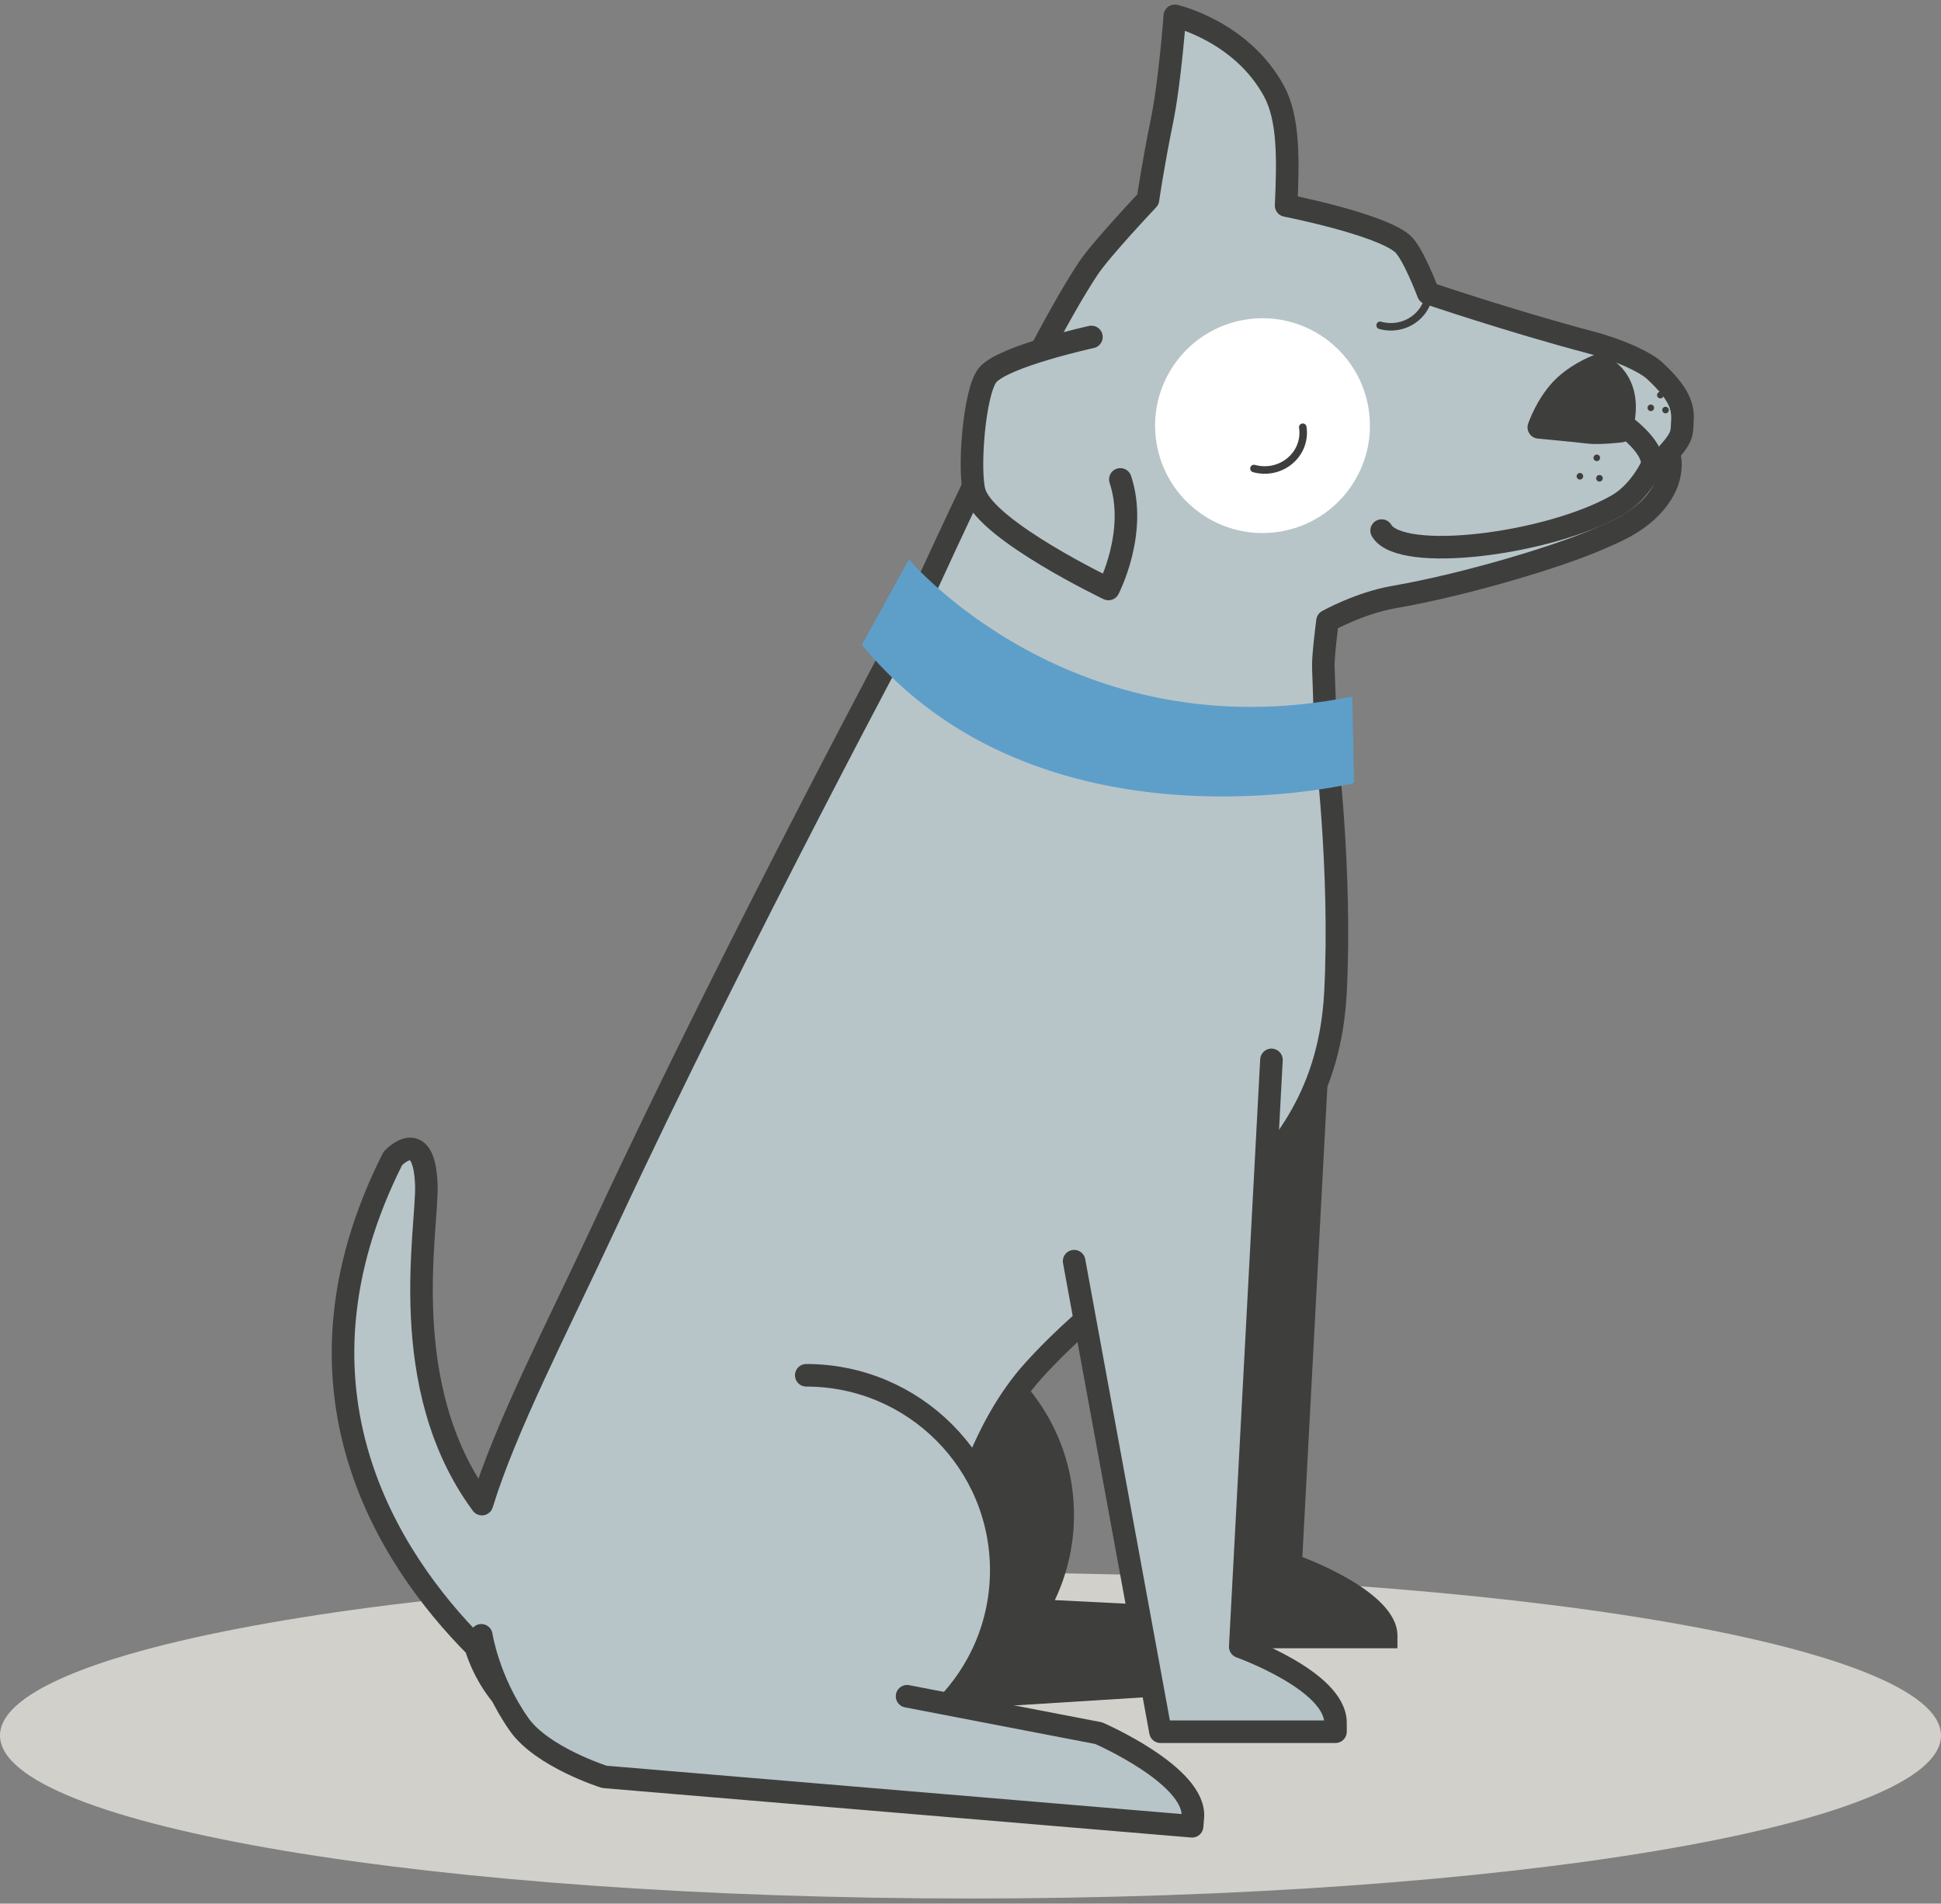
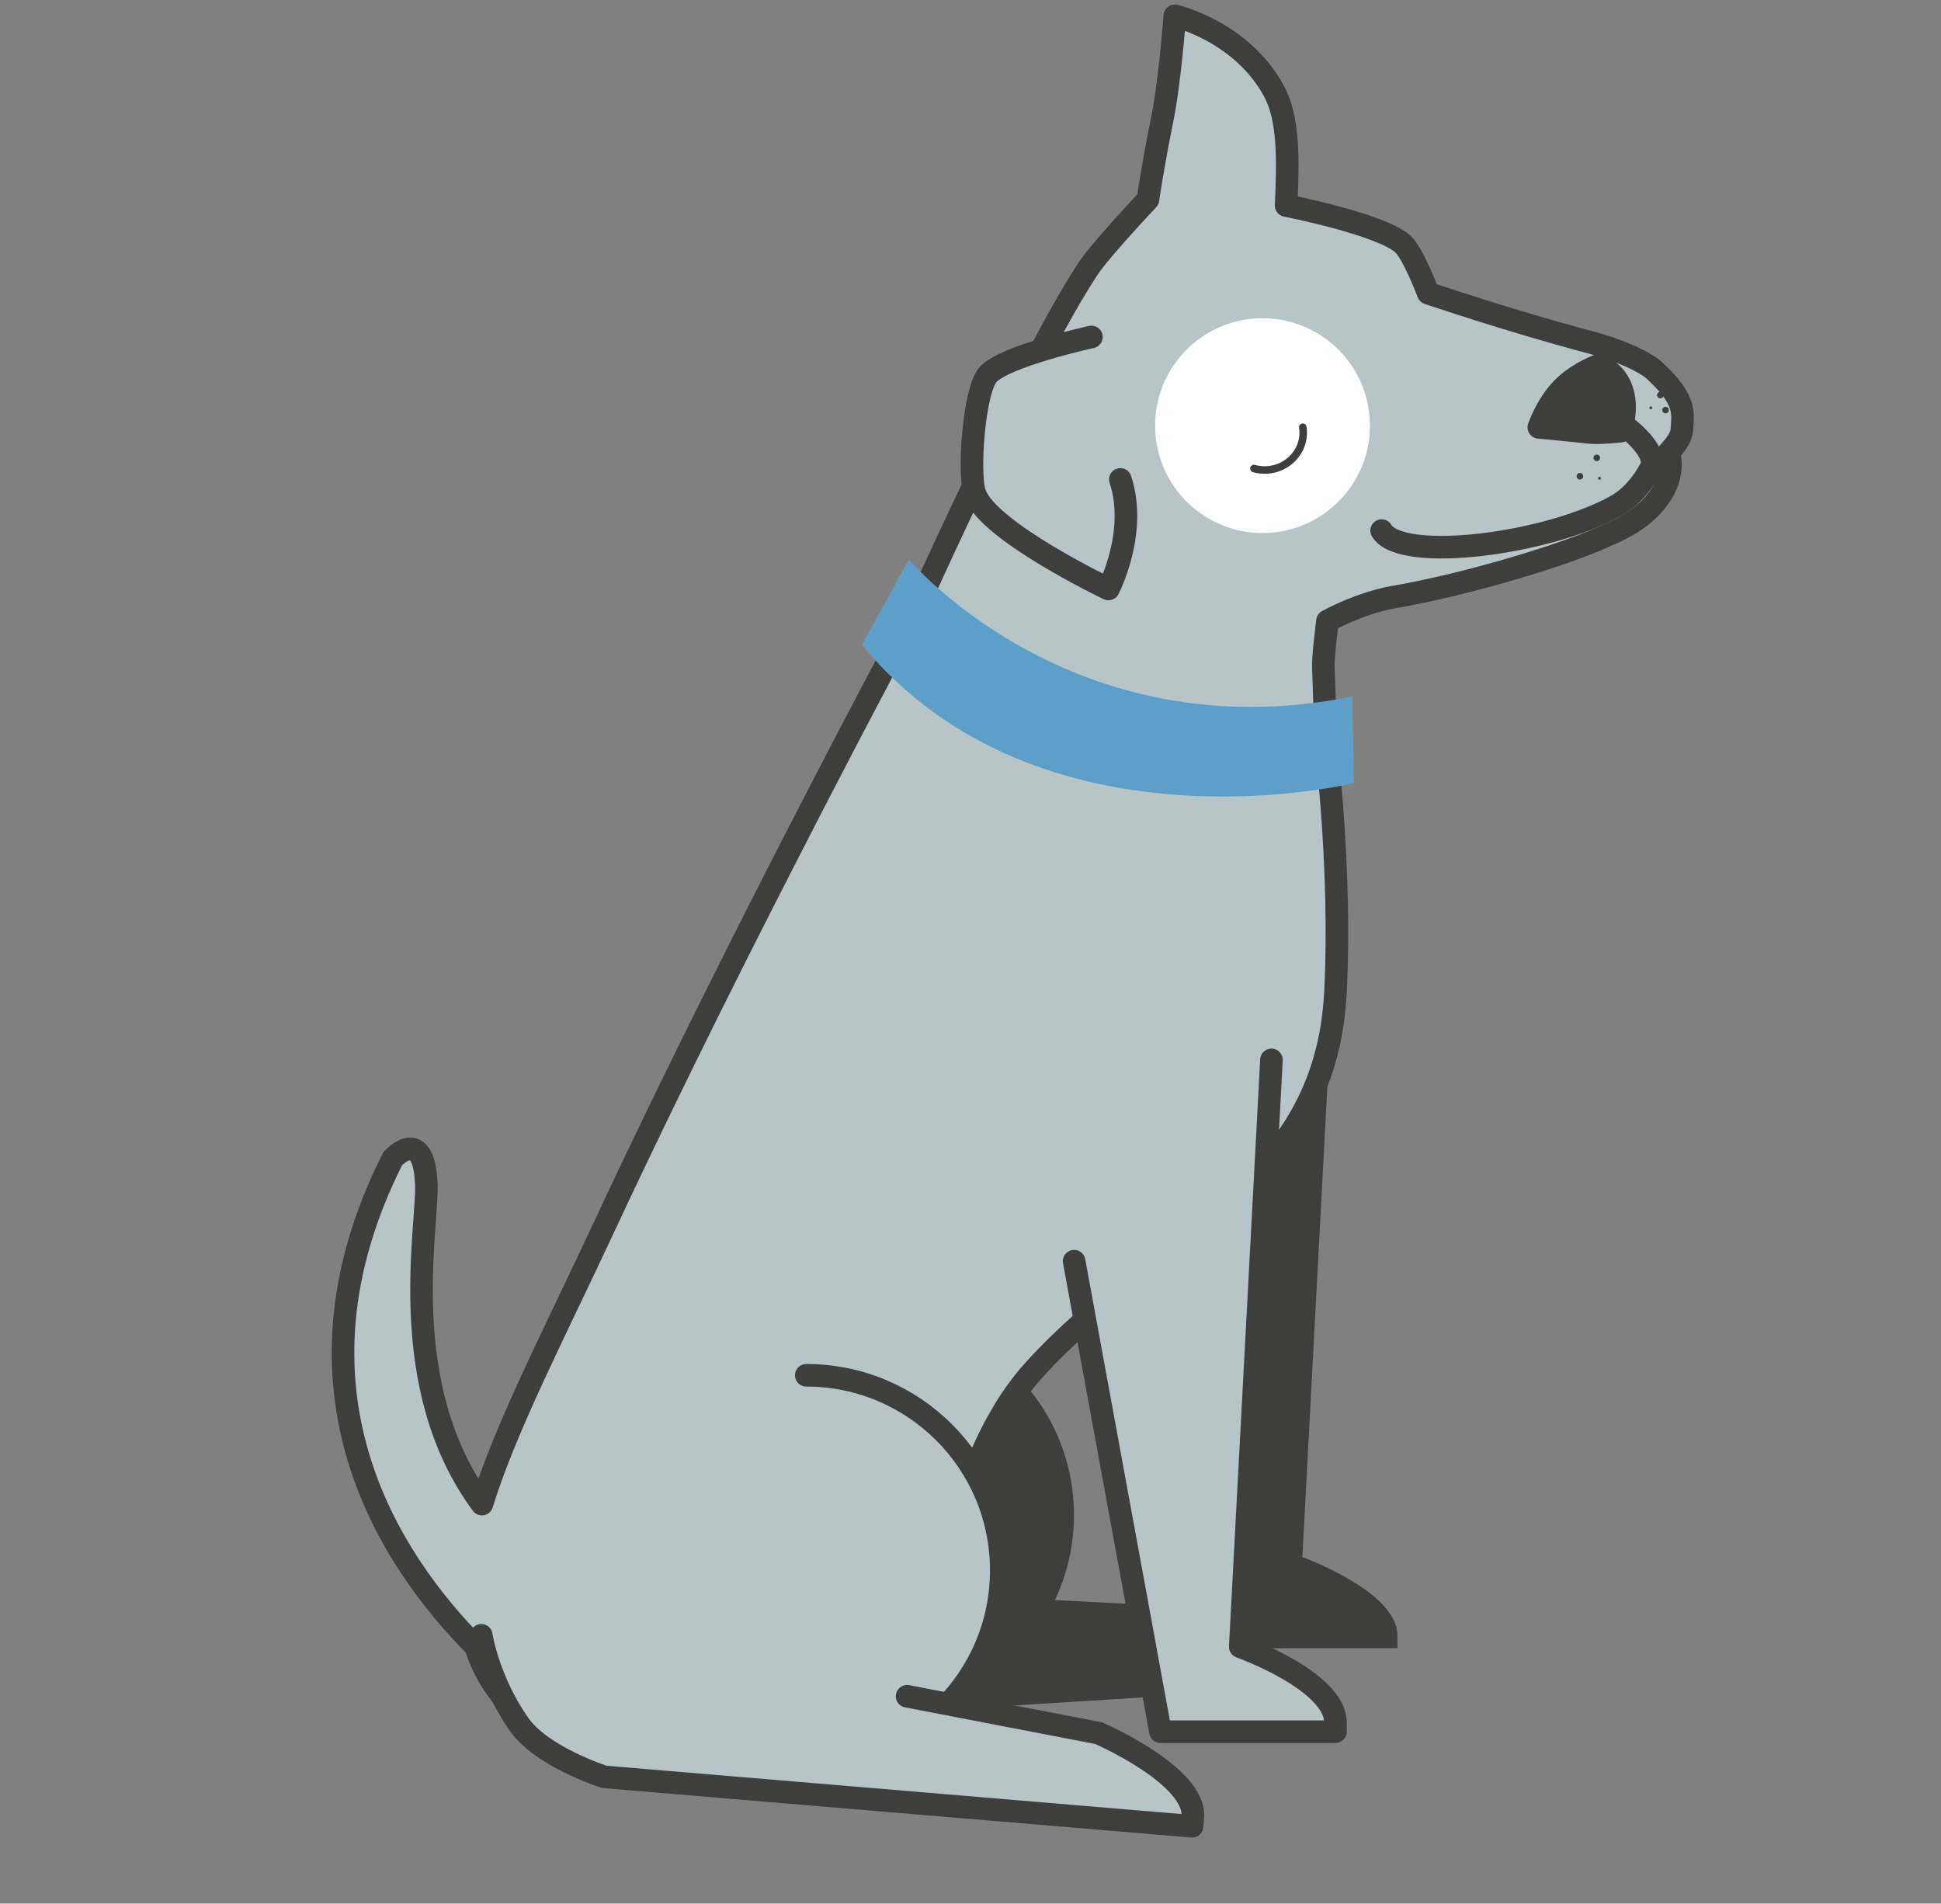
<svg xmlns="http://www.w3.org/2000/svg" xmlns:xlink="http://www.w3.org/1999/xlink" width="258px" height="253px" viewBox="0 0 258 253" version="1.1">
  <rect x="0" y="0" width="258" height="253" fill="#808080" stroke="none" />
  <desc>Created with Sketch.</desc>
  <defs>
    <polygon id="path-1" points="9.38906753e-05 0.884 291.141 0.884 291.141 49.748 9.38906753e-05 49.748" />
  </defs>
  <g id="Page-1" stroke="none" stroke-width="1" fill="none" fill-rule="evenodd">
    <g id="13-Desktop-Flea-Tick-Worm-Heartworm" transform="translate(-991, -646)">
      <g id="Page-1" transform="translate(974, 648)">
-         <path d="M275,228.657 C275,240.617 217.245,250.314 146,250.314 C74.755,250.314 17,240.617 17,228.657 C17,216.696 74.755,207 146,207 C217.245,207 275,216.696 275,228.657" id="Fill-1" fill="#D2D0CB" />
        <g id="Group-70">
          <g id="Group-3" transform="translate(0, 196.178)">
            <mask id="mask-2" fill="white">
              <use xlink:href="#path-1" />
            </mask>
            <g id="Clip-2" />
          </g>
          <g id="Group-7" transform="translate(167.125, 126.718)">
            <path d="M0.387,27.31 L11.865,89.844 L16.974,89.844 L22.467,89.844 L35.126,89.844 L35.126,88.657 C35.126,83.077 22.467,78.553 22.467,78.553 L26.615,0.559" id="Fill-4" fill="#3E3F3C" />
            <path d="M0.387,27.31 L11.865,89.844 L16.974,89.844 L22.467,89.844 L35.126,89.844 L35.126,88.657 C35.126,83.077 22.467,78.553 22.467,78.553 L26.615,0.559" id="Stroke-6" stroke="#3E3F3C" />
          </g>
          <path d="M182.424,221.053 C182.076,215.484 169.159,211.759 169.159,211.759 L156.426,211.119 C158.471,207.12 159.506,202.538 159.205,197.73 C158.311,183.447 146.004,172.591 131.717,173.485 L110.808,225.877 L108.643,226.858 L110.463,226.743 C110.463,226.743 127.407,225.683 134.954,225.211 C134.954,225.211 134.956,225.211 134.956,225.211 L182.498,222.237 L182.424,221.053 Z" id="Fill-8" fill="#3E3F3C" />
          <path d="M182.424,221.053 C182.076,215.484 169.159,211.759 169.159,211.759 L156.426,211.119 C158.471,207.12 159.506,202.538 159.205,197.73 C158.311,183.447 146.004,172.591 131.717,173.485 L110.808,225.877 L108.643,226.858 L110.463,226.743 C110.463,226.743 127.407,225.683 134.954,225.211 C134.954,225.211 134.956,225.211 134.956,225.211 L182.498,222.237 L182.424,221.053 Z" id="Stroke-10" stroke="#3E3F3C" />
          <path d="M193.213,96.716 L138.856,78.694 C138.856,78.694 115.214,122.652 97.544,160.538 C90.773,175.057 84.202,187.678 81.058,197.897 C69.51,182.263 73.879,161.269 73.669,155.454 C73.379,147.437 69.211,151.971 69.211,151.971 C53.779,182.555 68.655,205.187 80.221,216.837 C82.66,224.52 88.278,227.209 88.278,227.209 L140.466,227.209 C140.466,227.209 140.589,195.331 154.438,180.078 C170.95,161.893 193.17,155.993 194.514,129.859 C195.347,113.659 193.213,96.716 193.213,96.716" id="Fill-12" fill="#B7C5C9" />
          <path d="M193.213,96.716 L138.856,78.694 C138.856,78.694 115.214,122.652 97.544,160.538 C90.773,175.057 84.202,187.678 81.058,197.897 C69.51,182.263 73.879,161.269 73.669,155.454 C73.379,147.437 69.211,151.971 69.211,151.971 C53.779,182.555 68.655,205.187 80.221,216.837 C82.66,224.52 88.278,227.209 88.278,227.209 L140.466,227.209 C140.466,227.209 140.589,195.331 154.438,180.078 C170.95,161.893 193.17,155.993 194.514,129.859 C195.347,113.659 193.213,96.716 193.213,96.716 Z" id="Stroke-14" stroke="#3E3F3C" stroke-width="3" stroke-linecap="round" stroke-linejoin="round" />
          <g id="Group-19" transform="translate(137.08, 0)">
            <path d="M0.077,82.504 C0.077,82.504 16.394,45.944 24.602,33.631 C26.286,31.103 32.509,24.52 32.509,24.52 C32.509,24.52 33.169,19.923 34.381,13.998 C35.438,8.835 36.076,0.107 36.076,0.107 C36.076,0.107 44.898,2.106 49.248,10.087 C51.24,13.744 51.153,19.137 50.873,25.315 C50.873,25.315 63.217,27.738 66.315,30.363 C67.736,31.568 69.759,36.969 69.759,36.969 C69.759,36.969 80.69,40.685 91.373,43.515 C95.276,44.549 98.627,46.129 99.832,47.241 C103.147,50.302 103.673,52.052 103.548,53.968 C103.453,55.432 103.674,55.984 101.724,58.143 C101.724,58.143 102.648,60.617 100.794,63.59 C98.554,67.182 94.581,68.658 92.907,69.417 C87.634,71.806 75.068,75.635 65.171,77.357 C60.642,78.144 56.373,80.527 56.373,80.527 C56.373,80.527 55.752,85.256 55.82,86.743 C55.93,89.141 56.133,96.716 56.133,96.716" id="Fill-16" fill="#B7C5C9" />
            <path d="M0.077,82.504 C0.077,82.504 16.394,45.944 24.602,33.631 C26.286,31.103 32.509,24.52 32.509,24.52 C32.509,24.52 33.169,19.923 34.381,13.998 C35.438,8.835 36.076,0.107 36.076,0.107 C36.076,0.107 44.898,2.106 49.248,10.087 C51.24,13.744 51.153,19.137 50.873,25.315 C50.873,25.315 63.217,27.738 66.315,30.363 C67.736,31.568 69.759,36.969 69.759,36.969 C69.759,36.969 80.69,40.685 91.373,43.515 C95.276,44.549 98.627,46.129 99.832,47.241 C103.147,50.302 103.673,52.052 103.548,53.968 C103.453,55.432 103.674,55.984 101.724,58.143 C101.724,58.143 102.648,60.617 100.794,63.59 C98.554,67.182 94.581,68.658 92.907,69.417 C87.634,71.806 75.068,75.635 65.171,77.357 C60.642,78.144 56.373,80.527 56.373,80.527 C56.373,80.527 55.752,85.256 55.82,86.743 C55.93,89.141 56.133,96.716 56.133,96.716" id="Stroke-18" stroke="#3E3F3C" stroke-width="3" stroke-linecap="round" stroke-linejoin="round" />
          </g>
          <path d="M227.089,61.126 C227.183,61.174 227.221,61.289 227.173,61.383 C227.125,61.477 227.009,61.514 226.915,61.467 C226.822,61.419 226.784,61.303 226.832,61.209 C226.88,61.116 226.995,61.078 227.089,61.126" id="Fill-20" fill="#3E3F3C" />
          <path d="M227.089,61.126 C227.183,61.174 227.221,61.289 227.173,61.383 C227.125,61.477 227.009,61.514 226.915,61.467 C226.822,61.419 226.784,61.303 226.832,61.209 C226.88,61.116 226.995,61.078 227.089,61.126 Z" id="Stroke-22" stroke="#3E3F3C" stroke-width="0.5" stroke-linecap="round" stroke-linejoin="round" />
          <path d="M229.333,58.678 C229.427,58.726 229.465,58.842 229.417,58.936 C229.369,59.029 229.254,59.067 229.16,59.019 C229.066,58.971 229.028,58.856 229.076,58.762 C229.124,58.668 229.239,58.631 229.333,58.678" id="Fill-24" fill="#3E3F3C" />
          <path d="M229.333,58.678 C229.427,58.726 229.465,58.842 229.417,58.936 C229.369,59.029 229.254,59.067 229.16,59.019 C229.066,58.971 229.028,58.856 229.076,58.762 C229.124,58.668 229.239,58.631 229.333,58.678 Z" id="Stroke-26" stroke="#3E3F3C" stroke-width="0.5" stroke-linecap="round" stroke-linejoin="round" />
          <path d="M229.689,61.395 C229.783,61.442 229.821,61.558 229.773,61.652 C229.725,61.746 229.609,61.783 229.515,61.735 C229.421,61.687 229.384,61.572 229.432,61.478 C229.48,61.384 229.595,61.347 229.689,61.395" id="Fill-28" fill="#3E3F3C" />
-           <path d="M229.689,61.395 C229.783,61.442 229.821,61.558 229.773,61.652 C229.725,61.746 229.609,61.783 229.515,61.735 C229.421,61.687 229.384,61.572 229.432,61.478 C229.48,61.384 229.595,61.347 229.689,61.395 Z" id="Stroke-30" stroke="#3E3F3C" stroke-width="0.5" stroke-linecap="round" stroke-linejoin="round" />
          <path d="M236.514,52.031 C236.608,52.079 236.646,52.194 236.598,52.288 C236.55,52.382 236.434,52.42 236.34,52.372 C236.246,52.324 236.209,52.208 236.257,52.115 C236.305,52.021 236.42,51.983 236.514,52.031" id="Fill-32" fill="#3E3F3C" />
-           <path d="M236.514,52.031 C236.608,52.079 236.646,52.194 236.598,52.288 C236.55,52.382 236.434,52.42 236.34,52.372 C236.246,52.324 236.209,52.208 236.257,52.115 C236.305,52.021 236.42,51.983 236.514,52.031 Z" id="Stroke-34" stroke="#3E3F3C" stroke-width="0.5" stroke-linecap="round" stroke-linejoin="round" />
          <path d="M237.779,50.34 C237.873,50.388 237.911,50.503 237.863,50.597 C237.815,50.691 237.7,50.728 237.606,50.68 C237.512,50.633 237.474,50.517 237.522,50.423 C237.57,50.329 237.685,50.292 237.779,50.34" id="Fill-36" fill="#3E3F3C" />
          <path d="M237.779,50.34 C237.873,50.388 237.911,50.503 237.863,50.597 C237.815,50.691 237.7,50.728 237.606,50.68 C237.512,50.633 237.474,50.517 237.522,50.423 C237.57,50.329 237.685,50.292 237.779,50.34 Z" id="Stroke-38" stroke="#3E3F3C" stroke-width="0.5" stroke-linecap="round" stroke-linejoin="round" />
          <path d="M238.471,52.327 C238.565,52.375 238.603,52.491 238.555,52.584 C238.507,52.678 238.391,52.716 238.297,52.668 C238.204,52.62 238.166,52.505 238.214,52.411 C238.262,52.317 238.377,52.279 238.471,52.327" id="Fill-40" fill="#3E3F3C" />
          <path d="M238.471,52.327 C238.565,52.375 238.603,52.491 238.555,52.584 C238.507,52.678 238.391,52.716 238.297,52.668 C238.204,52.62 238.166,52.505 238.214,52.411 C238.262,52.317 238.377,52.279 238.471,52.327 Z" id="Stroke-42" stroke="#3E3F3C" stroke-width="0.5" stroke-linecap="round" stroke-linejoin="round" />
          <g id="Group-47" transform="translate(99.524, 180.221)">
            <path d="M24.645,0.558 C38.961,0.558 50.565,12.16 50.565,26.472 C50.565,40.783 38.961,52.386 24.645,52.386 L0.106,52.386" id="Fill-44" fill="#B7C5C9" />
            <path d="M24.645,0.558 C38.961,0.558 50.565,12.16 50.565,26.472 C50.565,40.783 38.961,52.386 24.645,52.386 L0.106,52.386" id="Stroke-46" stroke="#3E3F3C" stroke-width="3" stroke-linecap="round" stroke-linejoin="round" />
          </g>
          <g id="Group-51" transform="translate(159.614, 137.981)">
            <path d="M0.16,27.632 L11.638,90.167 L16.748,90.167 L22.241,90.167 L34.9,90.167 L34.9,88.979 C34.9,83.399 22.241,78.876 22.241,78.876 L26.389,0.881" id="Fill-48" fill="#B7C5C9" />
            <path d="M0.16,27.632 L11.638,90.167 L16.748,90.167 L22.241,90.167 L34.9,90.167 L34.9,88.979 C34.9,83.399 22.241,78.876 22.241,78.876 L26.389,0.881" id="Stroke-50" stroke="#3E3F3C" stroke-width="3" stroke-linecap="round" stroke-linejoin="round" />
          </g>
          <g id="Group-55" transform="translate(80.746, 214.951)">
            <path d="M56.822,8.486 L82.289,13.39 C82.289,13.39 95.274,19.021 94.807,24.581 L94.707,25.764 L16.584,19.199 C16.584,19.199 8.327,16.579 5.276,12.258 C1.15,6.418 0.229,0.387 0.229,0.387" id="Fill-52" fill="#B7C5C9" />
            <path d="M56.822,8.486 L82.289,13.39 C82.289,13.39 95.274,19.021 94.807,24.581 L94.707,25.764 L16.584,19.199 C16.584,19.199 8.327,16.579 5.276,12.258 C1.15,6.418 0.229,0.387 0.229,0.387" id="Stroke-54" stroke="#3E3F3C" stroke-width="3" stroke-linecap="round" stroke-linejoin="round" />
          </g>
          <path d="M137.818,72.35 C137.818,72.35 159.465,98.11 196.743,90.568 L196.969,102.074 C196.969,102.074 155.148,112.321 131.558,83.692 L137.818,72.35 Z" id="Fill-56" fill="#5E9FCA" />
          <g id="Group-61" transform="translate(145.531, 42.239)">
            <path d="M16.542,0.546 C16.542,0.546 4.978,3.071 2.79,5.556 C0.925,7.674 0.125,18.684 1.05,21.35 C2.8,26.393 18.804,34.037 18.804,34.037 C18.804,34.037 22.725,26.513 20.385,19.473" id="Fill-58" fill="#B7C5C9" />
            <path d="M16.542,0.546 C16.542,0.546 4.978,3.071 2.79,5.556 C0.925,7.674 0.125,18.684 1.05,21.35 C2.8,26.393 18.804,34.037 18.804,34.037 C18.804,34.037 22.725,26.513 20.385,19.473" id="Stroke-60" stroke="#3E3F3C" stroke-width="3" stroke-linecap="round" stroke-linejoin="round" />
          </g>
          <path d="M198.989,52.85 C199.938,60.676 194.362,67.789 186.534,68.738 C178.707,69.687 171.591,64.112 170.642,56.286 C169.693,48.46 175.269,41.348 183.097,40.399 C190.925,39.45 198.04,45.025 198.989,52.85" id="Fill-62" fill="#FFFFFF" />
          <path d="M232.444,55.299 C232.444,55.299 229.518,55.646 228.071,55.455 C226.736,55.278 221.541,54.795 221.541,54.795 C221.541,54.795 222.662,51.46 225.004,49.293 C227.063,47.391 229.551,46.539 229.551,46.539 C229.551,46.539 234.494,48.225 232.444,55.299" id="Fill-64" fill="#3E3F3C" />
          <path d="M232.444,55.299 C232.444,55.299 229.518,55.646 228.071,55.455 C226.736,55.278 221.541,54.795 221.541,54.795 C221.541,54.795 222.662,51.46 225.004,49.293 C227.063,47.391 229.551,46.539 229.551,46.539 C229.551,46.539 234.494,48.225 232.444,55.299 Z" id="Stroke-66" stroke="#3E3F3C" stroke-width="3" stroke-linecap="round" stroke-linejoin="round" />
          <path d="M232.413,54.196 C232.413,54.196 236.923,57.263 236.602,59.835 C236.602,59.835 235.024,63.399 231.943,65.154 C222.867,70.324 203.189,72.84 200.647,68.517" id="Stroke-68" stroke="#3E3F3C" stroke-width="3" stroke-linecap="round" stroke-linejoin="round" />
        </g>
        <g id="Group-75" transform="translate(183, 35)" stroke="#3E3F3C" stroke-linecap="round" stroke-linejoin="round">
          <path d="M7.167,19.78 C7.427,21.464 6.777,23.235 5.3,24.377 C3.948,25.423 2.218,25.699 0.677,25.267" id="Stroke-71" />
-           <path d="M23.938,0.75 C24.199,2.433 23.549,4.204 22.071,5.346 C20.719,6.392 18.99,6.668 17.448,6.236" id="Stroke-73" />
        </g>
      </g>
    </g>
  </g>
</svg>